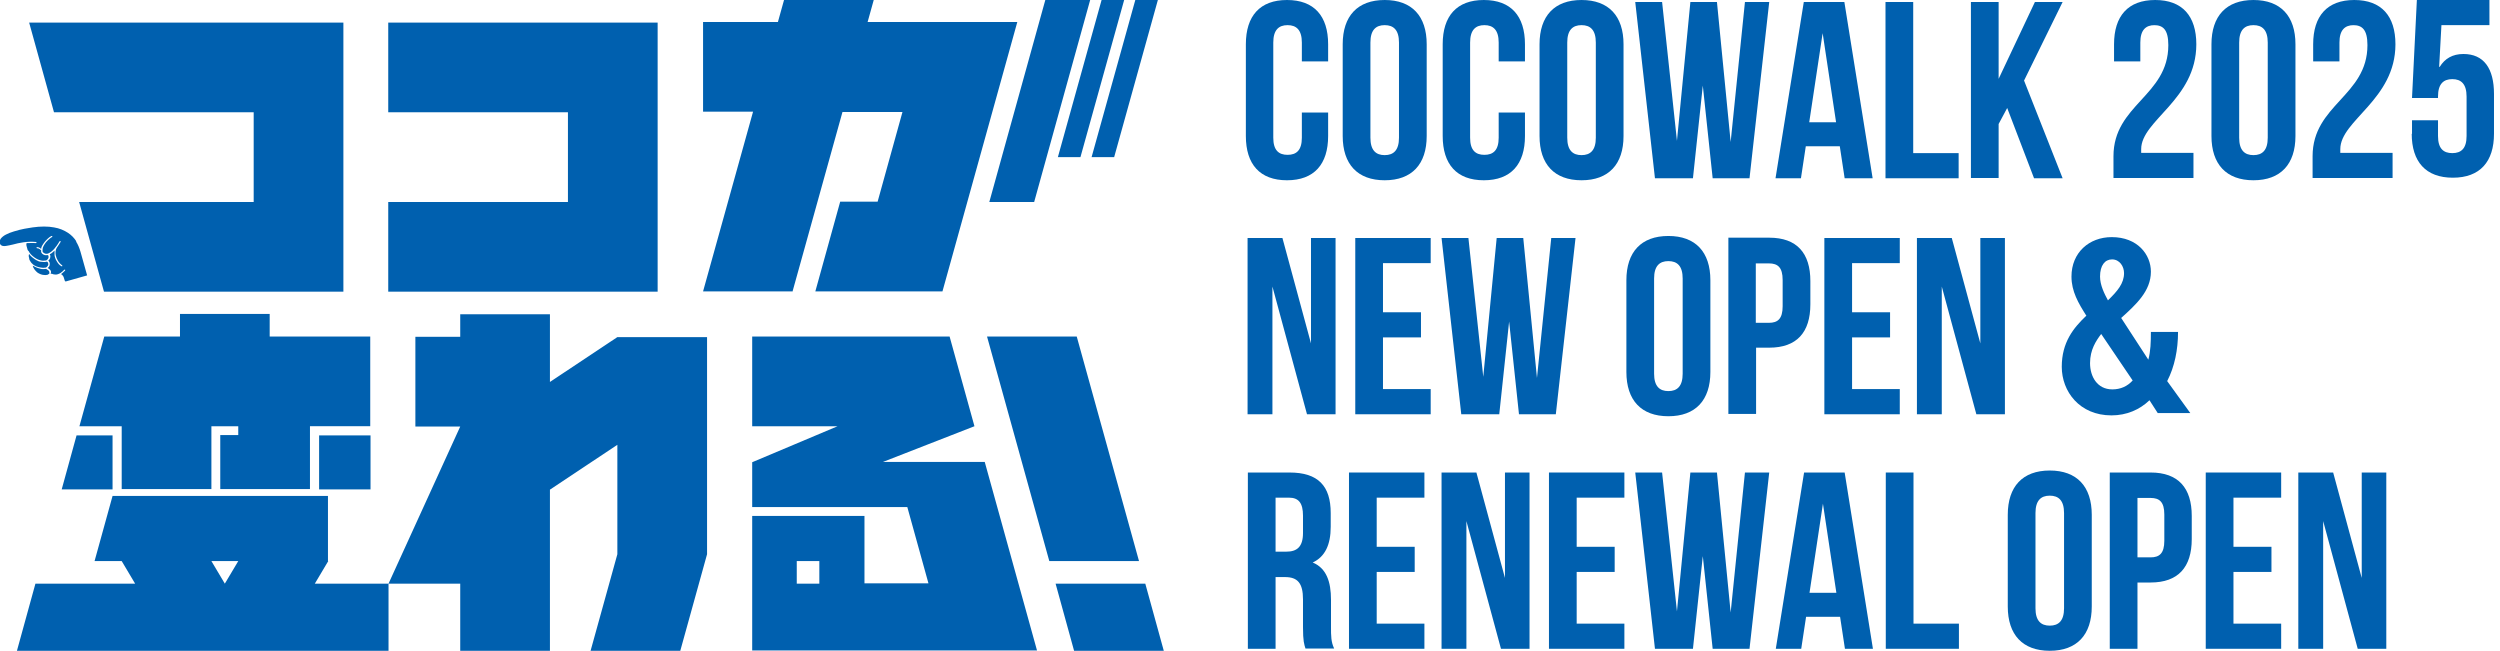
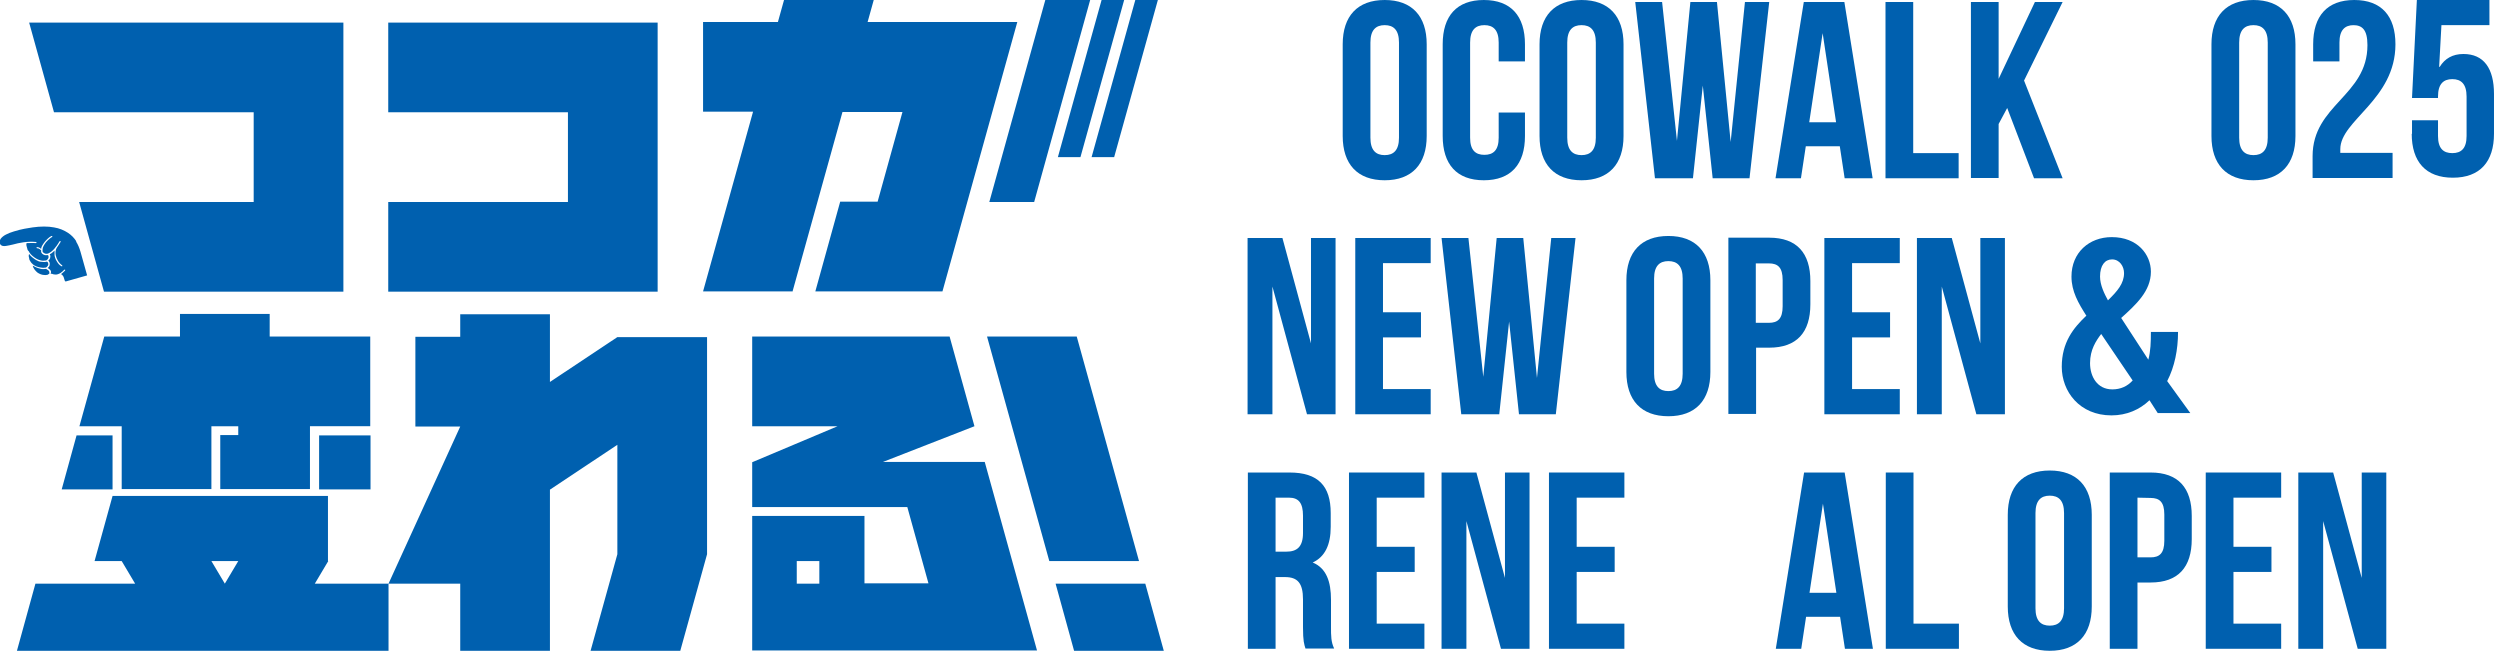
<svg xmlns="http://www.w3.org/2000/svg" id="_レイヤー_1" viewBox="0 0 87.51 22.78">
  <defs>
    <style>.cls-1{fill:#0060af;}</style>
  </defs>
-   <path class="cls-1" d="m46.49,3.94v.82c0,.99-.49,1.55-1.44,1.55s-1.44-.56-1.44-1.55V1.55c0-.99.49-1.55,1.44-1.55s1.44.56,1.44,1.55v.6h-.92v-.66c0-.44-.19-.61-.5-.61s-.5.17-.5.61v3.33c0,.44.19.6.5.6s.5-.16.5-.6v-.88s.92,0,.92,0Z" />
  <path class="cls-1" d="m47,1.55c0-.99.52-1.55,1.47-1.55s1.47.56,1.47,1.55v3.21c0,.99-.52,1.55-1.47,1.55s-1.47-.56-1.47-1.55V1.55Zm.97,3.27c0,.44.19.61.5.61s.5-.17.5-.61V1.49c0-.44-.19-.61-.5-.61s-.5.17-.5.61v3.33Z" />
  <path class="cls-1" d="m53.38,3.94v.82c0,.99-.49,1.55-1.44,1.55s-1.44-.56-1.44-1.55V1.55c0-.99.49-1.55,1.44-1.55s1.44.56,1.44,1.55v.6h-.92v-.66c0-.44-.19-.61-.5-.61s-.5.17-.5.61v3.33c0,.44.19.6.5.6s.5-.16.5-.6v-.88s.92,0,.92,0Z" />
  <path class="cls-1" d="m53.89,1.55c0-.99.52-1.55,1.47-1.55s1.47.56,1.47,1.55v3.21c0,.99-.52,1.55-1.47,1.55s-1.47-.56-1.47-1.55V1.55Zm.97,3.27c0,.44.19.61.5.61s.5-.17.5-.61V1.49c0-.44-.19-.61-.5-.61s-.5.17-.5.61v3.33Z" />
  <path class="cls-1" d="m59.61,2.95l-.35,3.29h-1.33l-.69-6.17h.94l.52,4.86.47-4.86h.93l.48,4.9.5-4.9h.85l-.69,6.17h-1.29l-.35-3.29h0Z" />
  <path class="cls-1" d="m65.55,6.24h-.98l-.17-1.12h-1.19l-.17,1.12h-.89l.99-6.17h1.42l.99,6.17Zm-2.21-1.96h.93l-.47-3.12-.47,3.12h.01Z" />
  <path class="cls-1" d="m66,.07h.97v5.29h1.59v.88h-2.56V.07Z" />
  <path class="cls-1" d="m70.26,3.78l-.3.56v1.89h-.97V.07h.97v2.69l1.27-2.69h.97l-1.35,2.75,1.35,3.42h-1s-.94-2.46-.94-2.46Z" />
-   <path class="cls-1" d="m75.42.88c-.31,0-.5.17-.5.61v.66h-.92v-.6C74,.56,74.49,0,75.44,0s1.44.56,1.44,1.55c0,1.94-1.93,2.66-1.93,3.67v.13h1.83v.88h-2.8v-.76c0-1.81,1.92-2.11,1.92-3.89,0-.55-.19-.7-.5-.7h.02Z" />
  <path class="cls-1" d="m77.41,1.55c0-.99.52-1.55,1.47-1.55s1.47.56,1.47,1.55v3.21c0,.99-.52,1.55-1.47,1.55s-1.47-.56-1.47-1.55V1.55Zm.97,3.27c0,.44.19.61.5.61s.5-.17.5-.61V1.49c0-.44-.19-.61-.5-.61s-.5.17-.5.61v3.33Z" />
  <path class="cls-1" d="m82.39.88c-.31,0-.5.17-.5.61v.66h-.92v-.6C80.97.56,81.46,0,82.41,0s1.44.56,1.44,1.55c0,1.94-1.93,2.66-1.93,3.67v.13h1.83v.88h-2.8v-.76c0-1.81,1.92-2.11,1.92-3.89,0-.55-.19-.7-.5-.7h.02Z" />
  <path class="cls-1" d="m44.54,10.03v4.47h-.87v-6.17h1.22l1,3.69v-3.69h.86v6.17h-1s-1.21-4.47-1.21-4.47Z" />
  <path class="cls-1" d="m48.41,10.93h1.33v.88h-1.33v1.81h1.67v.88h-2.64v-6.17h2.64v.88h-1.67s0,1.72,0,1.72Z" />
  <path class="cls-1" d="m52.83,11.21l-.35,3.29h-1.33l-.69-6.17h.94l.52,4.86.47-4.86h.93l.48,4.9.5-4.9h.85l-.69,6.17h-1.29l-.35-3.29h0Z" />
  <path class="cls-1" d="m56.93,9.81c0-.99.52-1.55,1.47-1.55s1.47.56,1.47,1.55v3.21c0,.99-.52,1.55-1.47,1.55s-1.47-.56-1.47-1.55v-3.21Zm.97,3.27c0,.44.19.61.5.61s.5-.17.5-.61v-3.33c0-.44-.19-.61-.5-.61s-.5.17-.5.61v3.33Z" />
  <path class="cls-1" d="m63.37,9.85v.8c0,.99-.48,1.52-1.44,1.52h-.46v2.32h-.97v-6.17h1.43c.97,0,1.44.54,1.44,1.52h0Zm-1.91-.64v2.09h.46c.31,0,.48-.14.48-.58v-.92c0-.44-.17-.58-.48-.58h-.46Z" />
  <path class="cls-1" d="m64.83,10.93h1.33v.88h-1.33v1.81h1.67v.88h-2.64v-6.17h2.64v.88h-1.67s0,1.72,0,1.72Z" />
  <path class="cls-1" d="m67.97,10.03v4.47h-.87v-6.17h1.22l1,3.69v-3.69h.86v6.17h-1s-1.21-4.47-1.21-4.47Z" />
  <path class="cls-1" d="m73.03,11.05c-.28-.44-.52-.85-.52-1.37,0-.84.62-1.38,1.41-1.38.9,0,1.37.61,1.37,1.21,0,.68-.52,1.15-1.04,1.62l.95,1.46c.08-.29.09-.62.09-.97h.95c0,.62-.12,1.22-.38,1.72l.81,1.12h-1.14l-.29-.45c-.34.33-.8.53-1.33.53-1.12,0-1.74-.84-1.74-1.7s.41-1.36.85-1.78h.01Zm1.63,2.28l-1.11-1.64c-.18.24-.39.55-.39,1.02s.25.92.78.92c.29,0,.53-.11.71-.31h.01Zm-.87-2.82c.33-.32.56-.59.56-.95,0-.23-.15-.48-.42-.48-.25,0-.42.21-.42.6,0,.3.15.6.28.84h0Z" />
  <path class="cls-1" d="m45.7,22.71c-.05-.16-.09-.26-.09-.76v-.97c0-.57-.19-.78-.63-.78h-.33v2.51h-.97v-6.17h1.46c1,0,1.44.47,1.44,1.42v.48c0,.63-.2,1.05-.63,1.25.48.2.64.67.64,1.31v.95c0,.3,0,.52.11.75h-1Zm-1.05-5.29v1.89h.38c.36,0,.58-.16.58-.65v-.61c0-.44-.15-.63-.49-.63h-.47Z" />
  <path class="cls-1" d="m48.19,19.14h1.33v.88h-1.33v1.81h1.67v.88h-2.64v-6.17h2.64v.88h-1.67v1.72Z" />
  <path class="cls-1" d="m51.33,18.24v4.47h-.87v-6.17h1.22l1,3.69v-3.69h.86v6.17h-1s-1.21-4.47-1.21-4.47Z" />
  <path class="cls-1" d="m55.19,19.14h1.33v.88h-1.33v1.81h1.67v.88h-2.64v-6.17h2.64v.88h-1.67v1.72Z" />
-   <path class="cls-1" d="m59.61,19.42l-.35,3.29h-1.33l-.69-6.17h.94l.52,4.86.47-4.86h.93l.48,4.9.5-4.9h.85l-.69,6.17h-1.29l-.35-3.29h0Z" />
  <path class="cls-1" d="m65.56,22.71h-.98l-.17-1.12h-1.19l-.17,1.12h-.89l.99-6.17h1.42l.99,6.17Zm-2.21-1.96h.93l-.47-3.12-.47,3.12h.01Z" />
  <path class="cls-1" d="m66.01,16.54h.97v5.29h1.59v.88h-2.56v-6.17Z" />
  <path class="cls-1" d="m70.28,18.02c0-.99.52-1.55,1.47-1.55s1.47.56,1.47,1.55v3.21c0,.99-.52,1.55-1.47,1.55s-1.47-.56-1.47-1.55v-3.21Zm.97,3.27c0,.44.19.61.5.61s.5-.17.5-.61v-3.33c0-.44-.19-.61-.5-.61s-.5.17-.5.61v3.33Z" />
-   <path class="cls-1" d="m76.72,18.07v.8c0,.99-.48,1.52-1.44,1.52h-.46v2.32h-.97v-6.17h1.43c.97,0,1.44.54,1.44,1.52h0Zm-1.9-.65v2.09h.46c.31,0,.48-.14.48-.58v-.92c0-.44-.17-.58-.48-.58h-.46Z" />
+   <path class="cls-1" d="m76.72,18.07v.8c0,.99-.48,1.52-1.44,1.52h-.46v2.32h-.97v-6.17h1.43c.97,0,1.44.54,1.44,1.52h0Zm-1.9-.65v2.09h.46c.31,0,.48-.14.48-.58v-.92c0-.44-.17-.58-.48-.58Z" />
  <path class="cls-1" d="m78.18,19.14h1.33v.88h-1.33v1.81h1.67v.88h-2.64v-6.17h2.64v.88h-1.67v1.72Z" />
  <path class="cls-1" d="m81.32,18.24v4.47h-.87v-6.17h1.22l1,3.69v-3.69h.86v6.17h-1l-1.21-4.47Z" />
  <path class="cls-1" d="m27.74,10.21l1.75-6.29h2.1l-.87,3.14h-1.31l-.87,3.14h4.45l2.62-9.43h-5.24l.22-.79h-3.14l-.22.79h-2.62v3.14h1.75l-1.75,6.29h3.14,0Zm-14.77,6.92v-1.89h-1.8v1.89h1.8Zm0-5.35h-3.53v-.79h-3.14v.79h-2.65l-.87,3.14h1.48v2.2h3.14v-2.2h.94v.31h-.63v1.89h3.14v-2.2h2.11v-3.14h.01ZM23.02.79h-9.43v3.14h6.29v3.14h-6.29v3.14h9.43V.79Zm13.18,6.28l1.96-7.07h-1.57l-1.96,7.07h1.57Zm2.8-1.57l1.53-5.5h-.79l-1.53,5.5h.79Zm-1.18,0l1.53-5.5h-.79l-1.53,5.5h.79Zm-.13,6.28h-3.14l2.18,7.86h3.14s-2.18-7.86-2.18-7.86Zm-6.81,4.4l3.23-1.26-.87-3.14h-6.91v3.14h2.99l-2.99,1.26v1.57h5.43l.74,2.67h-2.24v-2.36h-3.93v4.71h9.97l-1.83-6.6h-3.59Zm-2.2,4.25h-.79v-.79h.79v.79Zm11.41,0h-3.14l.65,2.36h3.14l-.65-2.36Zm-20.84-7.07v-2.36h-3.14v.79h-1.57v3.14h1.57l-2.51,5.5h2.51v2.36h3.14v-5.65h0l2.36-1.57v3.83l-.94,3.39h3.14l.94-3.39v-7.6h-3.14l-2.36,1.57h0ZM8.88,3.93v3.14H2.77l.87,3.14h8.38V.79H1.02l.87,3.14h6.99Zm2.6,15.71v-2.28H3.94l-.63,2.28h.95l.47.79H1.24l-.65,2.36h13.01v-2.36h-2.58l.47-.79h-.01Zm-3.61.79l-.47-.79h.94s-.47.79-.47.79Zm-5.71-3.3h1.78v-1.89h-1.26l-.52,1.89Z" />
  <path class="cls-1" d="m1.17,9.27c.06.04.15.08.23.09.06.01.11.02.16.01.02,0,.04,0,.06-.01h0s.06-.05.07-.09c0-.05,0-.08-.04-.11h-.02c-.06.02-.14.01-.22,0,0,0-.03,0-.04-.01-.02,0-.03-.01-.05-.02-.07-.03-.14-.08-.2-.13-.04-.03-.07-.07-.1-.11-.02.04-.02.09,0,.14,0,.05.02.09.05.13.02.03.04.06.07.08,0,.01.02.02.04.03h0,0Zm.45.14h0s-.05.01-.09.01-.09,0-.14-.02c-.09-.02-.17-.06-.24-.1,0,.02,0,.04.02.07.03.06.08.12.14.17.13.09.26.1.35.08h0s.04-.02.05-.03l.02-.02s0-.07-.02-.09c-.02-.02-.06-.05-.1-.07h.01Zm1.06-.95c-.08-.13-.18-.23-.3-.31-.14-.09-.3-.16-.49-.19-.21-.04-.47-.04-.75,0-.14.02-.4.06-.65.14-.11.03-.2.07-.28.11-.08.04-.14.09-.18.14-.03.04-.04.08-.04.13,0,.06.03.09.06.11.07.05.22.01.4-.03.22-.06.5-.12.81-.09,0,0,.02.01.02.02s0,.02-.02.02c-.12-.01-.23,0-.33,0-.02.05,0,.12.03.21,0,.03.03.06.05.08,0,.01.02.02.02.04.03.04.07.09.11.12.08.07.18.13.27.15.07.02.13.02.18.01,0,0,.03,0,.04-.01h0s.06-.04.07-.1c0-.03,0-.06-.02-.08h-.03c-.06.01-.11,0-.16-.04-.03-.02-.04-.05-.05-.07,0-.02,0-.04,0-.06-.04-.03-.08-.07-.14-.07,0,0-.02,0-.02-.02s0-.02.02-.02c.06,0,.1.03.14.06,0-.07.06-.16.13-.25.07-.08.15-.16.23-.2h.03v.03c-.07.04-.15.11-.22.19-.07.09-.12.18-.12.25h0s0,.05,0,.07c0,.02.02.04.04.05.04.03.08.04.13.03h0s.03,0,.05-.02c.12-.05.25-.2.38-.42,0,0,.02-.01.03,0,0,0,0,.02,0,.03-.04.07-.09.14-.13.2-.04.06-.06.16-.04.26.03.14.11.28.23.36,0,0,0,.02,0,.03h-.03c-.07-.04-.12-.1-.16-.17-.04-.06-.07-.14-.08-.21,0-.06,0-.12,0-.17l-.02.02c-.05.05-.1.09-.15.11.02.03.03.06.02.1,0,.05-.03.09-.07.12.04.04.06.08.05.14,0,.05-.03.09-.07.12.03.02.06.04.08.06.04.04.05.09.02.14h0s.06,0,.09.02c.05.01.1.02.16,0,.07-.02.15-.07.23-.16h.03v.03c-.06.06-.11.1-.15.13.03,0,.05.02.06.04.03.03.05.08.06.13.02.07.03.09.06.08l.74-.21-.23-.82c-.04-.14-.09-.26-.16-.37h.01Z" />
  <path class="cls-1" d="m84.43,4.69v-.48h.91v.55c0,.44.19.6.5.6s.5-.16.5-.6v-1.38c0-.44-.19-.61-.5-.61s-.5.17-.5.61v.05h-.91L84.6,0h2.54v.88h-1.68l-.08,1.46h.02c.18-.29.45-.45.83-.45.71,0,1.07.5,1.07,1.4v1.39c0,.98-.49,1.54-1.44,1.54s-1.44-.56-1.44-1.54Z" />
</svg>